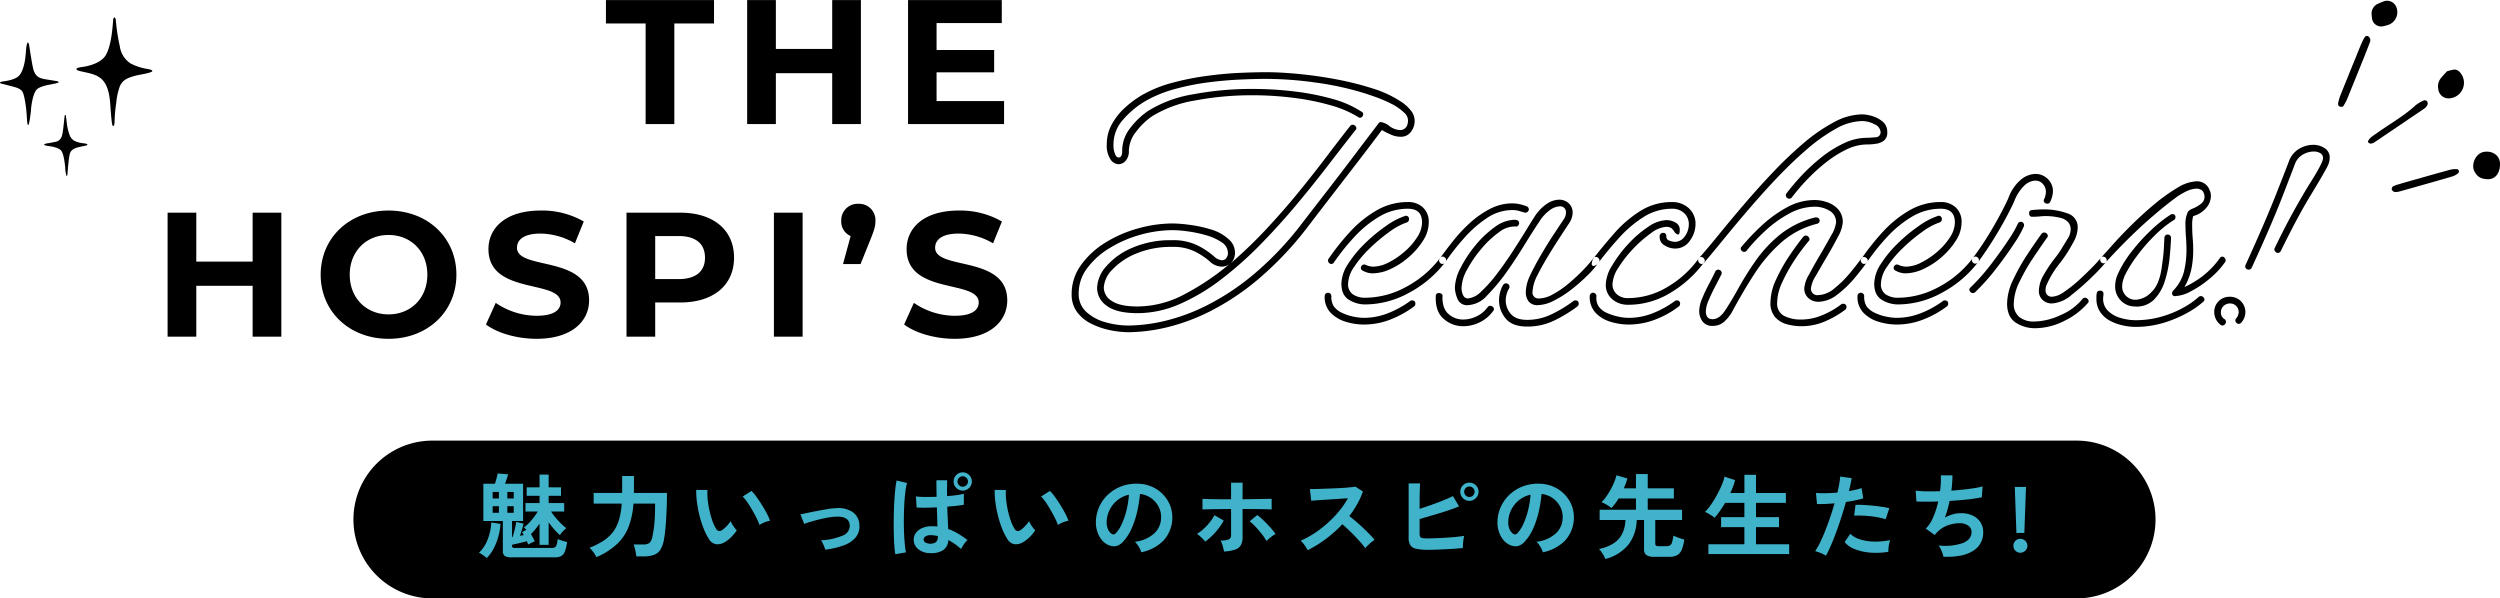
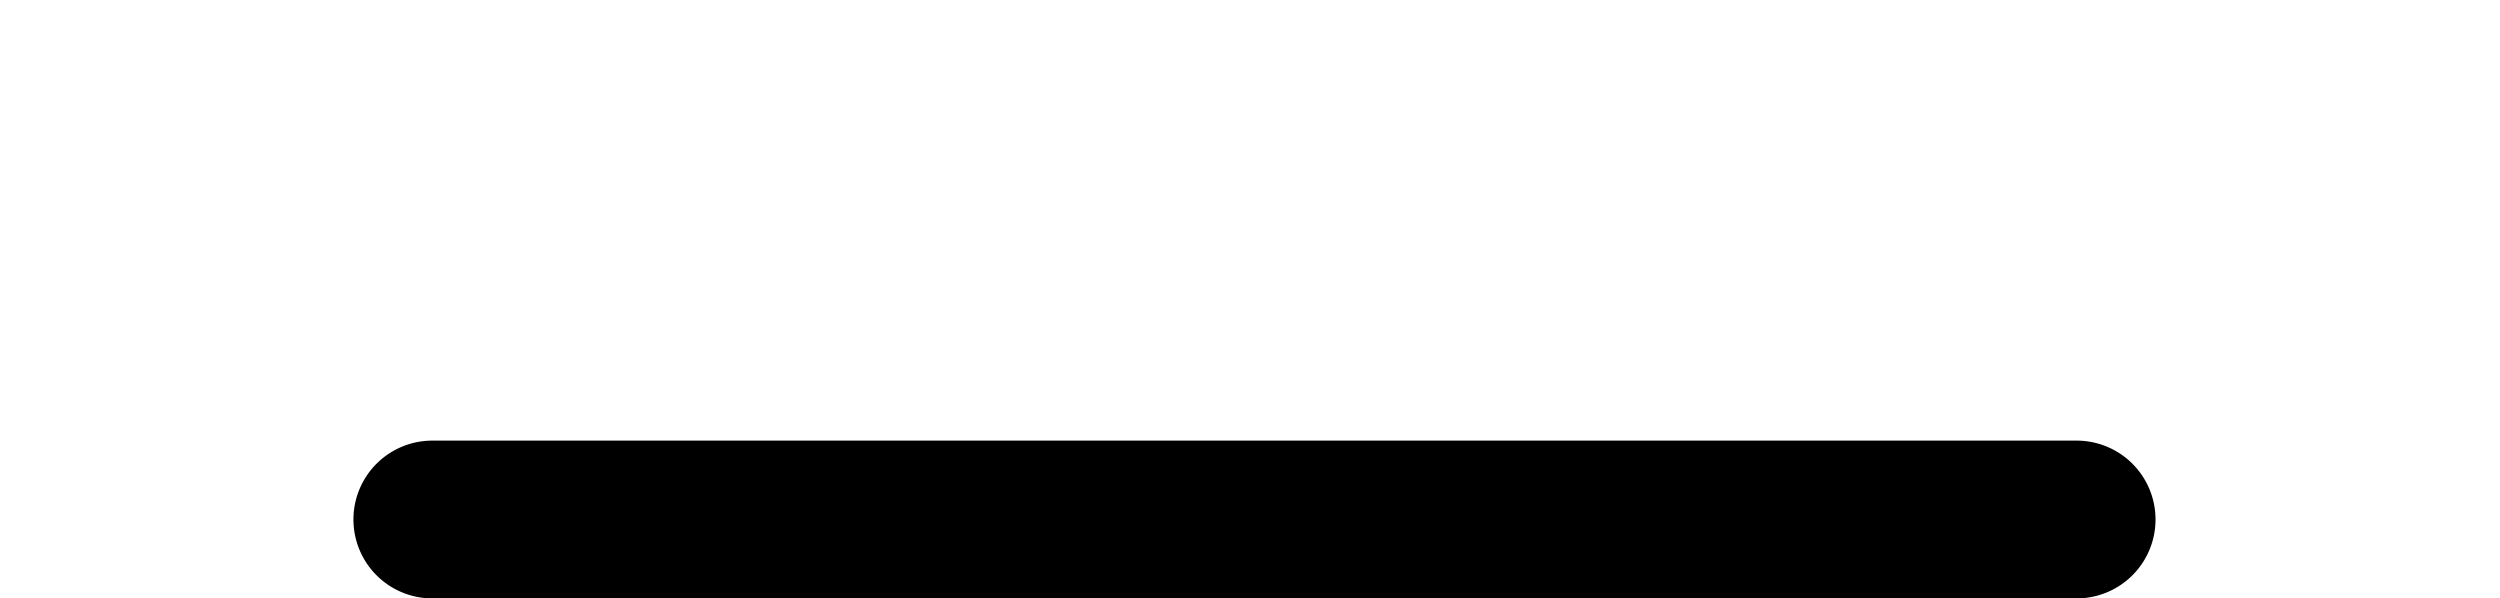
<svg xmlns="http://www.w3.org/2000/svg" id="intrduce-copy.svg" width="679.438" height="162.63" viewBox="0 0 679.438 162.63">
  <defs>
    <style>
      .cls-1, .cls-2 {
        fill-rule: evenodd;
      }

      .cls-2 {
        fill: #40b3cb;
      }
    </style>
  </defs>
-   <path id="THE_HOSPI_S" data-name="THE HOSPI’S" class="cls-1" d="M795.028,2115.53h7.8v-27.35h10.786v-6.36H784.242v6.36h10.786v27.35Zm50.707-33.71v13.29H830.422v-13.29h-7.8v33.71h7.8v-13.82h15.313v13.82h7.8v-33.71h-7.8Zm28.363,27.45v-7.8h15.65v-6.07H874.1v-7.32h17.721v-6.26H866.346v33.71h26.1v-6.26H874.1Zm-185.876,30.34v13.29H672.91v-13.29h-7.8v33.7h7.8v-13.82h15.312v13.82h7.8v-33.7h-7.8Zm36.935,34.28c10.594,0,18.443-7.37,18.443-17.43s-7.849-17.43-18.443-17.43c-10.641,0-18.442,7.41-18.442,17.43S714.516,2173.89,725.157,2173.89Zm0-6.64c-6.019,0-10.545-4.39-10.545-10.79s4.526-10.79,10.545-10.79,10.546,4.38,10.546,10.79S731.176,2167.25,725.157,2167.25Zm40.21,6.64c9.63,0,14.3-4.82,14.3-10.45,0-12.37-19.6-8.09-19.6-14.3,0-2.12,1.781-3.85,6.4-3.85a18.952,18.952,0,0,1,9.342,2.65l2.407-5.93a22.645,22.645,0,0,0-11.7-2.98c-9.582,0-14.205,4.76-14.205,10.49,0,12.52,19.6,8.19,19.6,14.5,0,2.07-1.878,3.61-6.5,3.61a19.829,19.829,0,0,1-11.124-3.51l-2.648,5.87C754.629,2172.3,760.022,2173.89,765.367,2173.89Zm39.052-34.28h-14.59v33.7h7.8v-9.29h6.789c9,0,14.639-4.67,14.639-12.18C819.058,2144.28,813.424,2139.61,804.419,2139.61Zm-0.433,18.05H797.63v-11.7h6.356c4.767,0,7.175,2.17,7.175,5.88C811.161,2155.5,808.753,2157.66,803.986,2157.66Zm25.908,15.65h7.8v-33.7h-7.8v33.7Zm22.969-36.11a4.462,4.462,0,0,0-4.671,4.62,4.273,4.273,0,0,0,2.552,4.14l-2.07,7.61h4.767l2.793-6.93c1.059-2.65,1.252-3.57,1.252-4.82A4.425,4.425,0,0,0,852.863,2137.2Zm26.147,36.69c9.631,0,14.3-4.82,14.3-10.45,0-12.37-19.6-8.09-19.6-14.3,0-2.12,1.781-3.85,6.4-3.85a18.955,18.955,0,0,1,9.342,2.65l2.407-5.93a22.648,22.648,0,0,0-11.7-2.98c-9.582,0-14.205,4.76-14.205,10.49,0,12.52,19.6,8.19,19.6,14.5,0,2.07-1.878,3.61-6.5,3.61a19.829,19.829,0,0,1-11.124-3.51l-2.648,5.87C868.272,2172.3,873.665,2173.89,879.01,2173.89Z" transform="translate(-619.562 -2081.81)" />
-   <path id="Teachers_" data-name="Teachers!" class="cls-1" d="M936.233,2170.88a54.077,54.077,0,0,0,12.006-4.37,67.805,67.805,0,0,0,13.235-8.78,90.523,90.523,0,0,0,13.644-14.46q3.274-4.275,6.5-8.46t6-7.78q2.774-3.585,4.729-6.18t2.775-3.69a21.354,21.354,0,0,0,2.456,1.23,6.51,6.51,0,0,0,2.635.59,3.3,3.3,0,0,0,2.82-1.36,4.815,4.815,0,0,0,1-2.91,4.444,4.444,0,0,0-1-2.82,11.165,11.165,0,0,0-2.45-2.28,29.791,29.791,0,0,0-7.872-3.73,81.9,81.9,0,0,0-10.142-2.54c-3.578-.67-7.035-1.15-10.369-1.46s-6.185-.45-8.55-0.45q-2.822,0-7.05.18t-9,.82a73.152,73.152,0,0,0-9.368,1.86,34.322,34.322,0,0,0-8.232,3.32,27.588,27.588,0,0,0-4.594,3.37,17.307,17.307,0,0,0-3.638,4.55,11.032,11.032,0,0,0-1.41,5.45,6.87,6.87,0,0,0,1,4.14,2.784,2.784,0,0,0,2.183,1.32,2.6,2.6,0,0,0,1.955-.95,3.869,3.869,0,0,0,.864-2.69,8.542,8.542,0,0,1,2-5.23,19.009,19.009,0,0,1,4.275-4.14,32.048,32.048,0,0,1,11.779-4.32,82.86,82.86,0,0,1,15.508-1.41,88.38,88.38,0,0,1,11.1.69,65.535,65.535,0,0,1,10.051,2,29,29,0,0,1,7.6,3.23,0.763,0.763,0,0,0,.955.04,0.946,0.946,0,0,0,.409-0.77,0.705,0.705,0,0,0-.455-0.73,27.659,27.659,0,0,0-7.868-3.46,66.8,66.8,0,0,0-10.415-2.04,94.313,94.313,0,0,0-11.461-.68,85.668,85.668,0,0,0-15.963,1.45,33.4,33.4,0,0,0-12.325,4.55,20.521,20.521,0,0,0-4.684,4.46,9.981,9.981,0,0,0-2.32,6.36c0,1.22-.334,1.82-1,1.82a1.255,1.255,0,0,1-.91-0.86,6.3,6.3,0,0,1-.455-2.78,9.989,9.989,0,0,1,2.638-6.68,23.679,23.679,0,0,1,6.094-5.05,33.7,33.7,0,0,1,7.914-3.23,66.155,66.155,0,0,1,9.05-1.82q4.593-.585,8.732-0.77t7.05-.18a97.457,97.457,0,0,1,13.462,1,80.879,80.879,0,0,1,13.007,2.82c0.605,0.18,1.606.51,3,1a37.632,37.632,0,0,1,4.32,1.82,14.061,14.061,0,0,1,3.682,2.5,2.825,2.825,0,0,1,1,2.95,2.045,2.045,0,0,1-2.09,1.82,5.213,5.213,0,0,1-2.865-1.09,5.045,5.045,0,0,0-2.319-1.09,0.789,0.789,0,0,0-.637.36q-3.548,4.65-6.458,8.51t-6.595,8.64q-3.683,4.77-7.5,9.69a86.455,86.455,0,0,1-13.325,14.14,66.708,66.708,0,0,1-12.916,8.55,52.543,52.543,0,0,1-11.6,4.23,44.512,44.512,0,0,1-9.46,1.18,22.784,22.784,0,0,1-6.412-.91,12.45,12.45,0,0,1-5.185-2.82,6.518,6.518,0,0,1-2.046-5,11.343,11.343,0,0,1,2.319-6.87,21.249,21.249,0,0,1,6.094-5.45,32.651,32.651,0,0,1,8.278-3.6,33.127,33.127,0,0,1,8.959-1.27,32.617,32.617,0,0,1,3.911.32,34.558,34.558,0,0,1,5,1.04,14.772,14.772,0,0,1,4.275,1.92,3.506,3.506,0,0,1,1.728,3,2.143,2.143,0,0,1-.454,1.32,1.437,1.437,0,0,1-1.183.59,3.707,3.707,0,0,1-2.183-1.09,21.286,21.286,0,0,0-4.184-2.82,14.851,14.851,0,0,0-7.186-1.55,26.194,26.194,0,0,0-10.778,2.05,19.148,19.148,0,0,0-7.095,5.04,9.342,9.342,0,0,0-2.5,5.92,5.909,5.909,0,0,0,2.638,4.82q2.637,1.995,8.368,2a28.534,28.534,0,0,0,11.416-2.46,53.47,53.47,0,0,0,11.188-6.64,98.444,98.444,0,0,0,10.642-9.41q5.137-5.235,9.824-10.83t8.732-10.87q4.045-5.265,7.413-9.55a0.66,0.66,0,0,0,.091-0.95,1.032,1.032,0,0,0-.819-0.5,0.864,0.864,0,0,0-.727.36q-2.73,3.465-6.277,8.14-3.548,4.7-7.731,9.83t-8.869,10.14a122.029,122.029,0,0,1-9.687,9.28,3.821,3.821,0,0,0,1.274-2.91,5.09,5.09,0,0,0-.364-1.91,5.03,5.03,0,0,0-1.365-1.82,11.952,11.952,0,0,0-4.775-2.64,33.889,33.889,0,0,0-5.867-1.27,37.471,37.471,0,0,0-4.457-.37,35.416,35.416,0,0,0-9.6,1.37,33.641,33.641,0,0,0-8.914,3.91,22.684,22.684,0,0,0-6.549,6.09,13.27,13.27,0,0,0-2.5,7.82,7.974,7.974,0,0,0,1.5,4.92,10.716,10.716,0,0,0,3.911,3.18,21.216,21.216,0,0,0,5.094,1.73,25.635,25.635,0,0,0,5.048.54A47.25,47.25,0,0,0,936.233,2170.88Zm-14.327-15.83a18.409,18.409,0,0,1,6.55-4.37,24.564,24.564,0,0,1,9.641-1.77,13.32,13.32,0,0,1,6.413,1.36,19.043,19.043,0,0,1,3.684,2.46,5,5,0,0,0,3.456,1.55,3.41,3.41,0,0,0,2.183-.82,68.792,68.792,0,0,1-12.416,8.36,27.287,27.287,0,0,1-12.689,3.28q-4.821,0-7-1.5a4.32,4.32,0,0,1-2.184-3.59A7.576,7.576,0,0,1,921.906,2155.05Zm75.678-.18a20.439,20.439,0,0,0,4.956-3.28,19.906,19.906,0,0,0,3.82-4.46,9.084,9.084,0,0,0,1.5-4.86,5.26,5.26,0,0,0-1.59-4.09,5.77,5.77,0,0,0-4.05-1.46,16.814,16.814,0,0,0-8.774,2.41,30.882,30.882,0,0,0-7.232,5.96,67.944,67.944,0,0,0-5.548,7,0.825,0.825,0,0,0-.046,1,0.921,0.921,0,0,0,.774.46,0.816,0.816,0,0,0,.727-0.46,60.78,60.78,0,0,1,5.412-6.77,30.308,30.308,0,0,1,6.731-5.55,15.061,15.061,0,0,1,7.956-2.23q3.825,0,3.82,3.73a7.526,7.526,0,0,1-1.32,4,17.444,17.444,0,0,1-3.41,3.91,20.672,20.672,0,0,1-4.362,2.96,9.442,9.442,0,0,1-4.184,1.14,5.328,5.328,0,0,1-2-.46,0.828,0.828,0,0,0-.955.05,0.946,0.946,0,0,0-.409.77,0.835,0.835,0,0,0,.546.73,5.315,5.315,0,0,0,2.82.72A11.666,11.666,0,0,0,997.584,2154.87Zm4.776,6.59a30.412,30.412,0,0,0,9.96-8.37,0.823,0.823,0,0,0,.14-1.04,0.977,0.977,0,0,0-.87-0.5,0.778,0.778,0,0,0-.63.36,28.162,28.162,0,0,1-9.42,7.96,23.393,23.393,0,0,1-10.869,2.86,5.857,5.857,0,0,1-3.411-.91,3.269,3.269,0,0,1-1.318-2.91,8.59,8.59,0,0,1,1.682-4.63,30.319,30.319,0,0,1,4.275-5.05,45.675,45.675,0,0,1,5.276-4.41,17.4,17.4,0,0,1,4.685-2.55,0.894,0.894,0,0,0,.64-0.82,0.848,0.848,0,0,0-.91-1,0.2,0.2,0,0,0-.14.04,0.162,0.162,0,0,1-.14.05,19.236,19.236,0,0,0-5,2.64,43.753,43.753,0,0,0-5.685,4.68,31.34,31.34,0,0,0-4.639,5.6,10.229,10.229,0,0,0-1.865,5.45c0,2.07.683,3.52,2.047,4.37a8.342,8.342,0,0,0,4.5,1.27A24.911,24.911,0,0,0,1002.36,2161.46Zm-4.912,7.19a27.118,27.118,0,0,0,6.412-3.55,0.861,0.861,0,0,0,.36-0.73,0.806,0.806,0,0,0-.91-0.91,0.733,0.733,0,0,0-.54.18,26.278,26.278,0,0,1-5.959,3.28,17.811,17.811,0,0,1-6.594,1.27,13.828,13.828,0,0,1-2.775-.32,13.1,13.1,0,0,1-2.956-.95,5.908,5.908,0,0,1-2.41-1.82,4.8,4.8,0,0,1-.682-2.73,0.914,0.914,0,1,0-1.82,0,6.079,6.079,0,0,0,1.683,4.5,9.466,9.466,0,0,0,4.139,2.41,16.744,16.744,0,0,0,4.821.73A19.744,19.744,0,0,0,997.448,2168.65Zm26.282-6.55a53.5,53.5,0,0,0,5.05-6.01q2.46-3.45,4.87-7.36c1.6-2.61,3.08-4.92,4.41-6.92a10.931,10.931,0,0,1,2.87-3,4.72,4.72,0,0,1,2.41-.91,1.565,1.565,0,0,1,1.81,1.73,3.181,3.181,0,0,1-.63,1.82c-0.61.91-1.5,2.26-2.69,4.05s-2.36,3.7-3.54,5.73-2.17,3.89-2.96,5.59a10.92,10.92,0,0,0-1.09,4.37,4.043,4.043,0,0,0,.77,2.54,2.966,2.966,0,0,0,2.5,1.01,9.873,9.873,0,0,0,4.19-1.14,27.023,27.023,0,0,0,4.73-2.96,48.169,48.169,0,0,0,4.41-3.82,25.3,25.3,0,0,0,3.23-3.73,0.74,0.74,0,0,0,.04-0.95,0.962,0.962,0,0,0-.86-0.5,0.809,0.809,0,0,0-.64.36,38.763,38.763,0,0,1-3,3.41,48.1,48.1,0,0,1-3.91,3.59,24.145,24.145,0,0,1-4.14,2.82,7.957,7.957,0,0,1-3.68,1.1,1.607,1.607,0,0,1-1.82-1.82,11.121,11.121,0,0,1,1.27-4.37q1.185-2.37,2.91-5.23c1.15-1.91,2.28-3.7,3.37-5.37s1.88-2.86,2.36-3.59a5.386,5.386,0,0,0,1-2.91,3.407,3.407,0,0,0-1.04-2.55,3.759,3.759,0,0,0-2.69-1,6.215,6.215,0,0,0-3.18,1.05,12.177,12.177,0,0,0-3.46,3.59c-0.54.85-1.35,2.14-2.41,3.87s-2.27,3.64-3.63,5.73-2.78,4.09-4.23,6a35.981,35.981,0,0,1-4.23,4.73,5.8,5.8,0,0,1-3.6,1.87,1.412,1.412,0,0,1-1.27-.82,4.314,4.314,0,0,1-.45-2.09,10.827,10.827,0,0,1,1.5-4.92,32.5,32.5,0,0,1,3.82-5.59,25.471,25.471,0,0,1,4.82-4.55,6.926,6.926,0,0,1,4.5-1.59,0.7,0.7,0,0,0,.73-0.23,1.032,1.032,0,0,0,.27-0.68c0-.61-0.42-0.91-1.27-0.91a9.41,9.41,0,0,0-5.37,2,27.458,27.458,0,0,0-5.28,5,33.588,33.588,0,0,0-4,6.1,12.384,12.384,0,0,0-1.54,5.37,8.466,8.466,0,0,0,.68,2.95,2.754,2.754,0,0,0,2.86,1.78A7.435,7.435,0,0,0,1023.73,2162.1Zm-11.41-9.01a64.454,64.454,0,0,1,4.96-6.36,31.746,31.746,0,0,1,6.23-5.55,12.415,12.415,0,0,1,7.09-2.28,7.253,7.253,0,0,1,1.18.09,5.368,5.368,0,0,1,1,.28,7.958,7.958,0,0,1,1,.27,0.858,0.858,0,0,0,.91-0.14,0.892,0.892,0,0,0,.37-0.68,0.873,0.873,0,0,0-.55-0.82,12.507,12.507,0,0,0-1.91-.59,9.093,9.093,0,0,0-2-.23,13.121,13.121,0,0,0-6.09,1.5,25.987,25.987,0,0,0-5.46,3.82,40.7,40.7,0,0,0-4.59,4.92c-1.37,1.72-2.57,3.32-3.6,4.77a0.828,0.828,0,0,0-.04,1,0.914,0.914,0,0,0,.77.46,0.82,0.82,0,0,0,.73-0.46h0Zm29.65,15.83a38.944,38.944,0,0,0,6.28-3.82,0.861,0.861,0,0,0,.36-0.73,0.806,0.806,0,0,0-.91-0.91,0.733,0.733,0,0,0-.54.18,35.92,35.92,0,0,1-5.96,3.6,15.106,15.106,0,0,1-6.6,1.5q-3.09,0-4.45-1.64a5.54,5.54,0,0,1-1.37-3.64,6.637,6.637,0,0,1,.91-3.27,0.854,0.854,0,0,0-.04-0.96,0.973,0.973,0,0,0-.78-0.41,0.919,0.919,0,0,0-.82.46,8.691,8.691,0,0,0-1.09,4.18,7.628,7.628,0,0,0,1.78,4.87c1.18,1.48,3.13,2.23,5.86,2.23A16.63,16.63,0,0,0,1041.97,2168.92Zm-20.28.5a9.635,9.635,0,0,0,3.64-3.05,0.728,0.728,0,0,0,.09-1,1.064,1.064,0,0,0-.82-0.45,0.861,0.861,0,0,0-.73.36,7.731,7.731,0,0,1-3,2.5,8.409,8.409,0,0,1-3.64.87,5.905,5.905,0,0,1-4-1.5c-1.15-1-1.7-2.6-1.64-4.78a0.606,0.606,0,0,0-.23-0.68,1.16,1.16,0,0,0-.68-0.23,0.768,0.768,0,0,0-.91.82q-0.18,4.185,2.14,6.18a7.9,7.9,0,0,0,5.32,2.01A10.2,10.2,0,0,0,1021.69,2169.42Zm32.38-16.33q2.55-3.36,5.55-6.68a31.86,31.86,0,0,1,6.59-5.6,14.337,14.337,0,0,1,7.78-2.27,4.61,4.61,0,0,1,3.27,1.18,4.027,4.027,0,0,1,1.28,3.09,5.418,5.418,0,0,1-1.09,3.23,3.273,3.273,0,0,1-2.73,1.5,4.617,4.617,0,0,1-1.37-.31,1.1,1.1,0,0,1-.91-0.96v-0.09c0-.73-0.27-1.09-0.82-1.09a0.973,0.973,0,0,0-1,1.18,2.511,2.511,0,0,0,1.41,2.27,5.346,5.346,0,0,0,2.69.82,4.766,4.766,0,0,0,4.14-2.18,7.681,7.681,0,0,0,1.5-4.37,5.638,5.638,0,0,0-1.87-4.45,6.584,6.584,0,0,0-4.5-1.64,15.921,15.921,0,0,0-8.6,2.41,32.014,32.014,0,0,0-6.96,5.91q-3.09,3.51-5.63,6.78a2.925,2.925,0,0,0-.64,1.64,0.521,0.521,0,0,0,.54.63,1.925,1.925,0,0,0,1.37-1h0Zm19.65,8.19a31.09,31.09,0,0,0,8.91-8.1,0.72,0.72,0,0,0,.09-1,1,1,0,0,0-.82-0.54,0.778,0.778,0,0,0-.63.36,27.611,27.611,0,0,1-8.51,7.78,20.855,20.855,0,0,1-10.78,3.05,4.356,4.356,0,0,1-3-1.05,3.52,3.52,0,0,1-1.18-2.78,8.92,8.92,0,0,1,1.59-4.41,31.72,31.72,0,0,1,4-5.14,32.871,32.871,0,0,1,4.87-4.27,7.8,7.8,0,0,1,4.18-1.73,2.75,2.75,0,0,1,1.37.36,4.686,4.686,0,0,1,.77.91,1.54,1.54,0,0,0,1.05.82c0.3,0,.45-0.39.45-1.18a2.182,2.182,0,0,0-1.18-2.09,5.074,5.074,0,0,0-2.46-.64,9.378,9.378,0,0,0-5,1.87,29.379,29.379,0,0,0-5.41,4.68,33.548,33.548,0,0,0-4.32,5.78,10.414,10.414,0,0,0-1.73,5.04,5.036,5.036,0,0,0,1.82,4.19,6.482,6.482,0,0,0,4.18,1.45A22,22,0,0,0,1073.72,2161.28Zm-4.28,7.37a25.085,25.085,0,0,0,6.37-3.55,0.861,0.861,0,0,0,.36-0.73,0.806,0.806,0,0,0-.91-0.91,0.733,0.733,0,0,0-.54.18,26.485,26.485,0,0,1-5.92,3.28,17.662,17.662,0,0,1-6.64,1.27,13.171,13.171,0,0,1-2.72-.32,15.046,15.046,0,0,1-3.01-.95,5.5,5.5,0,0,1-2.36-1.78,4.3,4.3,0,0,1-.64-2.77,0.914,0.914,0,1,0-1.82,0,6.179,6.179,0,0,0,1.64,4.5,9.158,9.158,0,0,0,4.09,2.41,16.794,16.794,0,0,0,4.82.73A20.079,20.079,0,0,0,1069.44,2168.65Zm13.28-15.47c1.39-1.63,3.11-3.69,5.14-6.18s4.27-5.17,6.73-8.05,5.03-5.75,7.73-8.6,5.41-5.45,8.14-7.82a47.014,47.014,0,0,1,7.96-5.68,15.03,15.03,0,0,1,7.23-2.14,7.3,7.3,0,0,1,3.32.86,2.53,2.53,0,0,1,1.69,2.14,1.351,1.351,0,0,1-1.46,1.41c-0.97.09-1.73,0.14-2.27,0.14a14.625,14.625,0,0,0-6.28,1.5,31.271,31.271,0,0,0-6.14,3.86,50.307,50.307,0,0,0-5.37,4.96,62.33,62.33,0,0,0-4.04,4.77,0.83,0.83,0,0,0-.05,1.01,0.925,0.925,0,0,0,.77.45,0.861,0.861,0,0,0,.73-0.36,55.183,55.183,0,0,1,4-4.69,49.3,49.3,0,0,1,5.1-4.68,30.263,30.263,0,0,1,5.64-3.6,13.042,13.042,0,0,1,5.64-1.41,16.169,16.169,0,0,0,2.45-.18,4.66,4.66,0,0,0,2.18-.86,2.716,2.716,0,0,0,.91-2.32,3.52,3.52,0,0,0-1.27-2.87,8.091,8.091,0,0,0-2.86-1.5,10.271,10.271,0,0,0-2.69-.45,16.422,16.422,0,0,0-7.68,2.14,46.227,46.227,0,0,0-8.24,5.68,105.784,105.784,0,0,0-8.27,7.87q-4.1,4.32-7.87,8.73t-6.91,8.28c-2.1,2.58-3.9,4.71-5.42,6.41a0.824,0.824,0,0,0-.04,1,0.9,0.9,0,0,0,.77.55,0.857,0.857,0,0,0,.73-0.37h0Zm36.11,8.74a28.56,28.56,0,0,0,4.69-4.46c1.42-1.7,2.56-3.15,3.41-4.37a0.693,0.693,0,0,0,.04-1,1.167,1.167,0,0,0-.86-0.45,0.782,0.782,0,0,0-.64.36q-1.1,1.545-3.09,3.96a29.433,29.433,0,0,1-4.28,4.23,7.1,7.1,0,0,1-4.36,1.82,1.728,1.728,0,0,1-2-1.91,8.128,8.128,0,0,1,1.31-3.32q1.32-2.325,3.01-5.19t3-5.41a9.544,9.544,0,0,0,1.32-3.91,5.1,5.1,0,0,0-1.23-3.55,6.869,6.869,0,0,0-3-1.95,10.667,10.667,0,0,0-3.41-.6,15.727,15.727,0,0,0-7.64,2.05,33.536,33.536,0,0,0-6.87,5,62.126,62.126,0,0,0-5.32,5.6,0.689,0.689,0,0,0-.14.95,0.9,0.9,0,0,0,.77.5,0.861,0.861,0,0,0,.73-0.36,50.484,50.484,0,0,1,5.14-5.46,31.34,31.34,0,0,1,6.41-4.59,14.517,14.517,0,0,1,6.92-1.87,7.615,7.615,0,0,1,4.04,1.09,3.513,3.513,0,0,1,1.78,3.19,8.731,8.731,0,0,1-1.32,3.5q-1.32,2.415-3,5.28-1.7,2.865-3,5.32a8.932,8.932,0,0,0-1.32,3.73,3.447,3.447,0,0,0,1.13,2.73,3.985,3.985,0,0,0,2.69,1A8.5,8.5,0,0,0,1118.83,2161.92Zm-30.38,7.04a10.8,10.8,0,0,0,2-2.68q2.73-5.085,5.87-9.96a41.522,41.522,0,0,1,7.27-8.55,23.248,23.248,0,0,1,9.78-5.14,0.871,0.871,0,0,0-.18-1.73h-0.27a24.634,24.634,0,0,0-9.55,4.64,34.974,34.974,0,0,0-6.64,7.1,82.726,82.726,0,0,0-4.73,7.55q-2.01,3.63-3.6,6c-1.06,1.58-2.19,2.37-3.41,2.37s-1.82-.73-1.82-2.19a8.5,8.5,0,0,1,.82-3.09c0.55-1.27,1.15-2.55,1.82-3.82s1.18-2.27,1.55-3a0.854,0.854,0,0,0-.05-0.96,0.955,0.955,0,0,0-.77-0.41,0.888,0.888,0,0,0-.82.55c-0.42.91-.98,2.02-1.68,3.32a41.888,41.888,0,0,0-1.87,3.96,9.431,9.431,0,0,0-.81,3.45,4.744,4.744,0,0,0,.86,2.73,3.107,3.107,0,0,0,2.77,1.27A4.569,4.569,0,0,0,1088.45,2168.96Zm27.02,0.23a26.324,26.324,0,0,0,5.54-3.18,0.845,0.845,0,0,0,.37-0.73,0.81,0.81,0,0,0-.91-0.91,0.743,0.743,0,0,0-.55.18,22.4,22.4,0,0,1-5.09,2.91,14.675,14.675,0,0,1-5.73,1.19,9.959,9.959,0,0,1-4.69-1,3.764,3.764,0,0,1-1.86-3.64,13.592,13.592,0,0,1,1.41-5.55,44.681,44.681,0,0,1,3.41-6.1,51.552,51.552,0,0,1,3.73-5,0.72,0.72,0,0,0,.09-1,1.015,1.015,0,0,0-.82-0.54,0.886,0.886,0,0,0-.73.36q-1.635,2-3.73,5.09a46.163,46.163,0,0,0-3.63,6.46,15.026,15.026,0,0,0-1.55,6.28,5.708,5.708,0,0,0,1.32,4.05,6.685,6.685,0,0,0,3.27,1.91,15.416,15.416,0,0,0,3.78.5A16.179,16.179,0,0,0,1115.47,2169.19Zm26.92-14.32a20.615,20.615,0,0,0,4.96-3.28,20.168,20.168,0,0,0,3.82-4.46,9.084,9.084,0,0,0,1.5-4.86,5.26,5.26,0,0,0-1.59-4.09,5.8,5.8,0,0,0-4.05-1.46,16.817,16.817,0,0,0-8.78,2.41,30.811,30.811,0,0,0-7.23,5.96,68.94,68.94,0,0,0-5.55,7,0.83,0.83,0,0,0-.05,1,0.929,0.929,0,0,0,.78.46,0.831,0.831,0,0,0,.73-0.46,60.3,60.3,0,0,1,5.41-6.77,30.19,30.19,0,0,1,6.73-5.55,15.055,15.055,0,0,1,7.96-2.23c2.54,0,3.82,1.24,3.82,3.73a7.526,7.526,0,0,1-1.32,4,17.7,17.7,0,0,1-3.41,3.91,20.8,20.8,0,0,1-4.37,2.96,9.413,9.413,0,0,1-4.18,1.14,5.273,5.273,0,0,1-2-.46,0.835,0.835,0,0,0-.96.05,0.955,0.955,0,0,0-.41.77,0.83,0.83,0,0,0,.55.73,5.327,5.327,0,0,0,2.82.72A11.688,11.688,0,0,0,1142.39,2154.87Zm4.77,6.59a30.21,30.21,0,0,0,9.96-8.37,0.811,0.811,0,0,0,.14-1.04,0.962,0.962,0,0,0-.86-0.5,0.782,0.782,0,0,0-.64.36,28.226,28.226,0,0,1-9.41,7.96,23.425,23.425,0,0,1-10.87,2.86,5.879,5.879,0,0,1-3.42-.91,3.262,3.262,0,0,1-1.31-2.91,8.6,8.6,0,0,1,1.68-4.63,30.566,30.566,0,0,1,4.27-5.05,45.705,45.705,0,0,1,5.28-4.41,17.565,17.565,0,0,1,4.68-2.55,0.881,0.881,0,0,0,.64-0.82,0.844,0.844,0,0,0-.91-1,0.2,0.2,0,0,0-.14.04,0.143,0.143,0,0,1-.13.05,19.15,19.15,0,0,0-5.01,2.64,43.851,43.851,0,0,0-5.68,4.68,31.262,31.262,0,0,0-4.64,5.6,10.253,10.253,0,0,0-1.86,5.45c0,2.07.68,3.52,2.04,4.37a8.376,8.376,0,0,0,4.51,1.27A24.871,24.871,0,0,0,1147.16,2161.46Zm-4.91,7.19a26.987,26.987,0,0,0,6.41-3.55,0.845,0.845,0,0,0,.37-0.73,0.81,0.81,0,0,0-.91-0.91,0.759,0.759,0,0,0-.55.18,26.259,26.259,0,0,1-5.95,3.28,17.877,17.877,0,0,1-6.6,1.27,13.768,13.768,0,0,1-2.77-.32,12.986,12.986,0,0,1-2.96-.95,5.888,5.888,0,0,1-2.41-1.82,4.836,4.836,0,0,1-.68-2.73,0.914,0.914,0,1,0-1.82,0,6.081,6.081,0,0,0,1.68,4.5,9.441,9.441,0,0,0,4.14,2.41,16.742,16.742,0,0,0,4.82.73A19.7,19.7,0,0,0,1142.25,2168.65Zm14.87-15.56c1.4-1.88,2.79-3.94,4.19-6.18s2.6-4.34,3.63-6.28,1.73-3.36,2.1-4.27a11.544,11.544,0,0,1,2.77-4.19,4.527,4.527,0,0,1,2.87-1.27,2.678,2.678,0,0,1,2.09.91,3.158,3.158,0,0,1,.82,2.18,4.968,4.968,0,0,1-.46,1.91,0.753,0.753,0,0,0,.05.91,0.99,0.99,0,0,0,.77.36,0.878,0.878,0,0,0,.82-0.54,7.14,7.14,0,0,0,.73-2.73,4.621,4.621,0,0,0-1.41-3.46,4.725,4.725,0,0,0-3.41-1.36,6.427,6.427,0,0,0-3.82,1.5,11.631,11.631,0,0,0-3.46,5.05c-0.36.85-1.05,2.23-2.05,4.14s-2.18,3.97-3.54,6.18-2.75,4.23-4.14,6.05a0.83,0.83,0,0,0-.05,1,0.914,0.914,0,0,0,.77.46,0.845,0.845,0,0,0,.73-0.37h0Zm25.38,8.92a66.729,66.729,0,0,0,5.64-4.96,49.145,49.145,0,0,0,3.73-3.96,0.777,0.777,0,0,0,.09-1.04,1.008,1.008,0,0,0-.82-0.5,0.809,0.809,0,0,0-.64.36,32.438,32.438,0,0,1-2.27,2.5c-1.09,1.12-2.32,2.31-3.68,3.55a35.657,35.657,0,0,1-4.01,3.18,6.316,6.316,0,0,1-3.32,1.32,1.949,1.949,0,0,1-1-.27,1.783,1.783,0,0,1-.72-1.64,3.272,3.272,0,0,1,.04-0.54,3.41,3.41,0,0,1,.14-0.55,25.4,25.4,0,0,1,3.5-5.87,37.431,37.431,0,0,0,3.77-5.77,8.58,8.58,0,0,0,1.28-4.1,3.912,3.912,0,0,0-2.87-3.95,18.5,18.5,0,0,0-6.41-1.05c-0.49,0-1,.02-1.55.05s-1.06.07-1.54,0.13a0.768,0.768,0,0,0-.82.91,0.8,0.8,0,0,0,.91.91h0.09a16.781,16.781,0,0,0,1.82-.09,16.308,16.308,0,0,1,6.09.5,3.783,3.783,0,0,1,1.91,1.37,2.871,2.871,0,0,1,.46,1.5,4.688,4.688,0,0,1-.73,2.54c-0.49.79-.97,1.58-1.45,2.37a26.528,26.528,0,0,1-2.23,3.23,35.553,35.553,0,0,0-2.91,4.36,8.845,8.845,0,0,0-1.32,4.32,3.235,3.235,0,0,0,1.54,2.91,3.5,3.5,0,0,0,2,.55,8.954,8.954,0,0,0,5.28-2.27h0Zm-26.11-.82a59.556,59.556,0,0,0,5.92-6.69c1.88-2.45,3.48-4.71,4.82-6.77a25.856,25.856,0,0,0,2.45-4.37,0.952,0.952,0,0,0-.09-0.91,0.855,0.855,0,0,0-.72-0.36,0.868,0.868,0,0,0-.82.54,28.859,28.859,0,0,1-2.41,4.19q-1.965,3-4.69,6.59a57.043,57.043,0,0,1-5.73,6.5,0.734,0.734,0,0,0-.23,1.01,0.978,0.978,0,0,0,.87.54,0.863,0.863,0,0,0,.63-0.27h0Zm24.11,7.87a19.6,19.6,0,0,0,6.46-4.87,0.674,0.674,0,0,0,.09-0.96,1.033,1.033,0,0,0-.82-0.5,0.882,0.882,0,0,0-.73.37,15.381,15.381,0,0,1-5.96,4.36,17.456,17.456,0,0,1-7.14,1.73,6.186,6.186,0,0,1-4.04-1.23,4.459,4.459,0,0,1-1.5-3.68,14.071,14.071,0,0,1,1.59-5.96,51.254,51.254,0,0,1,3.73-6.5q2.13-3.18,3.68-5.37a0.728,0.728,0,0,0,.09-1,1.035,1.035,0,0,0-.82-0.45,0.886,0.886,0,0,0-.73.36c-1.15,1.58-2.45,3.47-3.91,5.69a54.008,54.008,0,0,0-3.82,6.82,15.285,15.285,0,0,0-1.63,6.41c0,2.43.77,4.15,2.32,5.19a9.513,9.513,0,0,0,5.41,1.54A17.64,17.64,0,0,0,1180.5,2169.06Zm34.43-8.05a27.85,27.85,0,0,0,5.04-3.37,22.838,22.838,0,0,0,4.28-4.55,0.808,0.808,0,0,0,.04-1,0.908,0.908,0,0,0-.77-0.54,0.778,0.778,0,0,0-.63.36,22.916,22.916,0,0,1-4.51,4.78,24.668,24.668,0,0,1-5.14,3.13,16.514,16.514,0,0,0,2-5.5,26.479,26.479,0,0,0,.37-5.32c0-.61-0.05-1.49-0.14-2.64s-0.13-2.24-.13-3.27a8.84,8.84,0,0,1,.27-2.55,7.085,7.085,0,0,0,3.59-2.27,5.088,5.088,0,0,0,1.23-3.19,3.979,3.979,0,0,0-.09-0.86,3.347,3.347,0,0,0-.27-0.77,3.627,3.627,0,0,0-3.46-2.37,10.7,10.7,0,0,0-5.23,1.73,46.953,46.953,0,0,0-6.14,4.36q-3.18,2.64-6.14,5.55t-5.19,5.42q-2.22,2.49-3.32,3.68a0.833,0.833,0,0,0-.13,1.05,0.918,0.918,0,0,0,.77.5,0.9,0.9,0,0,0,.64-0.28,153.225,153.225,0,0,1,10.96-10.96q4.5-3.96,7.68-6.32a17.813,17.813,0,0,1,3.55-2.14,6.752,6.752,0,0,1,2.37-.59,2.338,2.338,0,0,1,1.41.37,1.4,1.4,0,0,1,.59.72,2.469,2.469,0,0,1,.27,1.09,2.364,2.364,0,0,1-1,1.96,8.947,8.947,0,0,1-2.09,1.23,3.607,3.607,0,0,0-1.37.82,7.411,7.411,0,0,0-.72,3.73c0,0.97.04,2.03,0.13,3.18s0.14,2.36.14,3.64a25.215,25.215,0,0,1-.64,5.64,11.333,11.333,0,0,1-2.91,5.27,1.158,1.158,0,0,0-.36.82,0.733,0.733,0,0,0,.91.73A9.665,9.665,0,0,0,1214.93,2161.01Zm-10.05,2.32a12.26,12.26,0,0,0,3-5.05,31.023,31.023,0,0,0,1.32-6.32c0.21-2.16.34-3.99,0.4-5.51a0.905,0.905,0,1,0-1.81,0c-0.07,1.4-.13,2.58-0.19,3.55s-0.24,2.49-.54,4.55q-0.645,4.635-2.82,6.68a6.373,6.373,0,0,1-4.28,2.05,3.608,3.608,0,0,1-2.54-1,3.526,3.526,0,0,1-1.1-2.73,5.232,5.232,0,0,1,.19-1.36,9.6,9.6,0,0,1,.54-1.55,33.375,33.375,0,0,1,3.19-5.14,46.842,46.842,0,0,1,4.77-5.55,29.869,29.869,0,0,1,5.32-4.32,0.809,0.809,0,0,0,.46-0.73,0.773,0.773,0,0,0-.82-0.91,1.476,1.476,0,0,0-.55.19,37.137,37.137,0,0,0-5.68,4.59,49.9,49.9,0,0,0-5.1,5.73,29.006,29.006,0,0,0-3.32,5.41,8.2,8.2,0,0,0-.91,3.64,5.386,5.386,0,0,0,1.51,3.91,5.243,5.243,0,0,0,3.68,1.64A6.7,6.7,0,0,0,1204.88,2163.33Zm2.81,6.18a32.28,32.28,0,0,0,6.42-2.73,23.06,23.06,0,0,0,4.23-2.95,0.712,0.712,0,0,0,.22-1,0.956,0.956,0,0,0-.86-0.55,0.9,0.9,0,0,0-.64.27,22.039,22.039,0,0,1-3.86,2.73,27.937,27.937,0,0,1-5.91,2.5,25.48,25.48,0,0,1-7.51,1.05,14.157,14.157,0,0,1-3.68-.55,8.155,8.155,0,0,1-3.5-1.86,4.58,4.58,0,0,1-1.46-3.59,2.774,2.774,0,0,1,.05-0.51,4.786,4.786,0,0,0,.04-0.68,0.768,0.768,0,0,0-.91-0.82,0.8,0.8,0,0,0-.91.73,2.829,2.829,0,0,0-.09.68v0.69a6.312,6.312,0,0,0,1.18,3.91,7.818,7.818,0,0,0,2.91,2.36,13.885,13.885,0,0,0,3.46,1.14,16.45,16.45,0,0,0,2.82.32A26.617,26.617,0,0,0,1207.69,2169.51Zm23.84-14.96q5.355-11.64,8.27-19.15t3.55-9.23a4.817,4.817,0,0,1,2.18-2.41,5.94,5.94,0,0,1,2.82-.77,3.387,3.387,0,0,1,1.82.45,1.492,1.492,0,0,1,.73,1.36q0,1.275-3.78,7.19a189.263,189.263,0,0,0-9.32,17.19,0.806,0.806,0,0,0,.09.96,1.024,1.024,0,0,0,.73.41,0.888,0.888,0,0,0,.82-0.55q4.545-9.285,8-14.96t4.64-7.96a5.281,5.281,0,0,0,.64-2.37,2.961,2.961,0,0,0-1.37-2.63,5.573,5.573,0,0,0-3.18-.91,7.543,7.543,0,0,0-3.68,1.04,6.392,6.392,0,0,0-2.78,3.23q-0.63,1.725-3.59,9.23t-8.23,19.06a0.9,0.9,0,0,0,.04,1,1.01,1.01,0,0,0,.78.36,0.888,0.888,0,0,0,.82-0.54h0Zm-7.46,15.55a1.035,1.035,0,0,0,.45-0.82,0.855,0.855,0,0,0-.36-0.72,1.989,1.989,0,0,1-1-1.91,2.245,2.245,0,0,1,.72-1.69,2.467,2.467,0,0,1,1.73-.68,2.323,2.323,0,0,1,2.37,2.37,2.677,2.677,0,0,1-.64,1.63,0.838,0.838,0,0,0-.14,1.05,0.933,0.933,0,0,0,.78.5,0.863,0.863,0,0,0,.63-0.27,4.226,4.226,0,0,0-.04-5.92,4.268,4.268,0,0,0-3.05-1.18,4.116,4.116,0,0,0-2.95,1.18,4,4,0,0,0-1.23,3.01,4.363,4.363,0,0,0,1.73,3.45A0.784,0.784,0,0,0,1224.07,2170.1Z" transform="translate(-619.562 -2081.81)" />
-   <path id="シェイプ_34" data-name="シェイプ 34" class="cls-1" d="M1266.76,2082.43c-0.42.16-.84,0.37-1.21,0.53a3.05,3.05,0,0,0-1.46,2.31,11.608,11.608,0,0,0,.16,1.74,2.511,2.511,0,0,0,2.81,1.97,10.638,10.638,0,0,0,1.96-.56,3.673,3.673,0,0,0,1.79-4.72,2.7,2.7,0,0,0-3.09-1.62A7.281,7.281,0,0,0,1266.76,2082.43Zm-3.61,9.22a0.667,0.667,0,0,0-.9.27,8.525,8.525,0,0,0-.83,1.55c-0.57,1.3-1.08,2.6-1.61,3.92q-2.145,5.235-4.24,10.48a12.166,12.166,0,0,0-.57,2.02,1.5,1.5,0,0,0,.12.66,1.068,1.068,0,0,0,1.26.16,15.81,15.81,0,0,0,1.02-1.85c1.63-4.01,3.28-8.07,4.9-12.1,0.42-1.11.88-2.19,1.27-3.3a1.682,1.682,0,0,0,.17-1.02A1.462,1.462,0,0,0,1263.15,2091.65Zm21.43,9.55c-0.58.64-1.14,1.22-1.65,1.85a3.593,3.593,0,0,0-.7,2.99,2.8,2.8,0,0,0,3.2,2.48,4.239,4.239,0,0,0,2.38-7.36,1.86,1.86,0,0,0-1.27-.44A11.907,11.907,0,0,0,1284.58,2101.2Zm-7.45,8.49a9.648,9.648,0,0,0-1.07.73c-3.11,2.89-6.79,4.92-10.2,7.34-0.66.48-1.35,0.91-1.98,1.43a3.049,3.049,0,0,0-.64.8,0.4,0.4,0,0,0,.07.63,0.985,0.985,0,0,0,.59.22,2.263,2.263,0,0,0,.96-0.34q6.66-4.5,13.32-9.01a2.65,2.65,0,0,0,1.13-1.29,0.925,0.925,0,0,0-.23-0.96,0.98,0.98,0,0,0-.62-0.19A7.794,7.794,0,0,0,1277.13,2109.69Zm-6.09,22.33a10.191,10.191,0,0,0-1.19.47,1.891,1.891,0,0,0-.3.74,1.167,1.167,0,0,0,.66.71,2.909,2.909,0,0,0,1.34-.06c1.67-.45,3.34-0.93,5-1.4,3.22-.91,6.44-1.81,9.66-2.77a5.169,5.169,0,0,0,1.47-.85,0.751,0.751,0,0,0,.14-0.64,0.67,0.67,0,0,0-.44-0.43,6.215,6.215,0,0,0-1.68.09c-3.01.81-6.02,1.66-9,2.52Q1273.85,2131.18,1271.04,2132.02Zm23.5-8.91c-2.37.47-3.62,3.89-2.26,5.66a3.222,3.222,0,0,0,2.5,1.65c2.83,0.57,4.16-1.46,4.23-3.8C1299.1,2123.88,1296.73,2122.68,1294.54,2123.11Z" transform="translate(-619.562 -2081.81)" />
-   <path id="シェイプ_31" data-name="シェイプ 31" class="cls-1" d="M637.355,2113.05s-0.191-.03-0.232.3-0.363,3.56-.494,4.24-0.206,2.4-1.969,2.76-2.254.42-2.254,0.42a1.4,1.4,0,0,0-.868.34c-0.034.23,1.393,0.42,1.393,0.42s2.537,0.26,3.284,1.25,1.029,4.06,1.07,4.59a7.681,7.681,0,0,0,.383,2.32s0.192,0.13.263-.94,0.3-3.66.494-4.61,0.364-1.85,2.675-2.38l1.938-.42a0.39,0.39,0,0,0,.253-0.16c0.151-.26-0.575-0.38-1.121-0.44a6.739,6.739,0,0,1-2.543-.74,3.274,3.274,0,0,1-1.05-1.23,14.545,14.545,0,0,1-.8-3.01c-0.08-.68-0.282-2.31-0.282-2.31A0.56,0.56,0,0,0,637.355,2113.05Zm-17.8-8.76s-0.068-.21.735-0.33,3.312-.43,4.409-1.54,1.706-3.66,1.887-6.3,0.453-2.73.6-2.75a1.533,1.533,0,0,1,.316.92c0.113,0.45.837,5.78,1.289,6.87s0.972,1.86,3.142,2.2,2.894,0.47,2.894.47a0.9,0.9,0,0,1,.679.3c0.045,0.25-1.289.43-1.7,0.54s-3.263.45-4.258,1.47-1.47,4.16-1.537,5.25-0.513,4.56-.807,4.4c0,0-.226.14-0.339-1.95a35.188,35.188,0,0,0-.723-5.7c-0.317-1.23-.43-2.09-2.713-2.7s-3.414-.88-3.414-0.88A0.675,0.675,0,0,1,619.554,2104.29Zm31.011-17.72a1.044,1.044,0,0,0-.252.78c-0.113,1.04-.384,6.77-2.012,9.46s-6.285,3.17-6.376,3.2-1.537.15-1.582,0.54,0.881,0.57,1.379.68c2.684,0.61,5.248.91,6.617,3.65,1.121,2.25,1.146,4.88,1.341,7.33,0.317,3.97.452,3.79,0.656,3.81,0,0,.316.27,0.362-1.25a43.277,43.277,0,0,1,.467-5.11,17.6,17.6,0,0,1,.977-4.42c0.863-2,2.645-2.42,4.562-2.94,0.559-.15,4.235-0.69,4.258-1.18,0.02-.43-1.553-0.59-2-0.69a15.1,15.1,0,0,1-3.874-1.35,6.658,6.658,0,0,1-2.962-4.67,53.637,53.637,0,0,1-1.031-6.47c-0.046-.45-0.051-1.42-0.481-1.38A0.068,0.068,0,0,0,650.565,2086.57Z" transform="translate(-619.562 -2081.81)" />
  <path id="長方形_27" data-name="長方形 27" class="cls-1" d="M737.058,2201.56H1183.94a21.44,21.44,0,0,1,0,42.88H737.058A21.44,21.44,0,0,1,737.058,2201.56Z" transform="translate(-619.562 -2081.81)" />
-   <path id="魅力いっぱいのホスピの先生たち_" data-name="魅力いっぱいのホスピの先生たち!" class="cls-2" d="M770.4,2233.28a3.545,3.545,0,0,0,1.688-.35,2.378,2.378,0,0,0,1-1.25,11.2,11.2,0,0,0,.587-2.55q-0.325-.105-0.837-0.24t-0.988-.3a5.169,5.169,0,0,1-.75-0.31,4.723,4.723,0,0,1-.412,1.96,1.319,1.319,0,0,1-1.188.49h-9.975a1.141,1.141,0,0,1-.637-0.13,0.527,0.527,0,0,1-.163-0.45v-0.3c0.333-.07.742-0.15,1.225-0.26s0.975-.23,1.475-0.35,0.942-.24,1.325-0.34q0.225,0.525.375,0.9c0.15-.1.421-0.24,0.813-0.44a7.827,7.827,0,0,1,.962-0.41q-0.15-.345-0.437-0.9c-0.192-.37-0.4-0.73-0.613-1.1a14.156,14.156,0,0,0,1.2-1.31c0.4-.49.783-1,1.15-1.51v5.77h2.475v-6.12c0.483,0.66.983,1.29,1.5,1.88a15.4,15.4,0,0,0,1.55,1.57,7.01,7.01,0,0,1,.838-1.04,7.525,7.525,0,0,1,.912-0.84,13.372,13.372,0,0,1-1.437-1.25c-0.509-.5-1-1.04-1.475-1.61a20.308,20.308,0,0,1-1.238-1.66H772.9v-2.3h-4.225v-1.98h3.35v-2.3h-3.35v-3.45H766.2v3.45h-3.5v2.3h3.5v1.98h-3.825v2.3h3.35a20.575,20.575,0,0,1-1.775,2.41,12.608,12.608,0,0,1-2.025,1.96,7.323,7.323,0,0,1,.725.58l-1.225.65a2.161,2.161,0,0,1,.238.36c0.075,0.14.154,0.29,0.237,0.44-0.133.03-.292,0.06-0.475,0.1s-0.367.06-.55,0.1c0.183-.54.367-1.11,0.55-1.72s0.325-1.13.425-1.58l-1.975-.48c-0.05.32-.129,0.73-0.237,1.24s-0.23,1.02-.363,1.54a14.017,14.017,0,0,1-.425,1.37l-0.125.03v-4.43h3v-10.12h-4.9c0.15-.42.313-0.89,0.488-1.4s0.295-.9.362-1.15l-2.85-.25c-0.067.31-.167,0.74-0.3,1.27s-0.283,1.04-.45,1.53h-3.15v10.12h5.3v8.18a1.53,1.53,0,0,0,.525,1.31,3.115,3.115,0,0,0,1.8.39H770.4Zm-16.712-2.33a16.3,16.3,0,0,0,1.287-3.21,16.105,16.105,0,0,0,.6-3.56l-2.5-.38a14.007,14.007,0,0,1-.987,4.65,9.847,9.847,0,0,1-2.363,3.6,3.409,3.409,0,0,1,.7.35c0.267,0.17.533,0.35,0.8,0.55a5.9,5.9,0,0,1,.625.53A10.7,10.7,0,0,0,753.688,2230.95Zm3.762-11.57h1.725v1.8H757.45v-1.8Zm0-3.88h1.725v1.78H757.45v-1.78Zm-4,3.88h1.7v1.8h-1.7v-1.8Zm0-3.88h1.7v1.78h-1.7v-1.78Zm33.81,14.16a12.737,12.737,0,0,0,3.15-4.71,22.254,22.254,0,0,0,1.313-6.27H797.6c0,1.35-.021,2.5-0.063,3.46s-0.1,1.77-.175,2.42-0.154,1.22-.237,1.69-0.167.9-.25,1.3a3.013,3.013,0,0,1-.788,1.79,2.57,2.57,0,0,1-1.637.44h-2.7a5.663,5.663,0,0,1,.325.96q0.15,0.585.262,1.2c0.075,0.41.129,0.77,0.163,1.09h2a7.953,7.953,0,0,0,2.862-.44,3.49,3.49,0,0,0,1.75-1.51,8.963,8.963,0,0,0,.963-3.03c0.133-.72.254-1.69,0.362-2.92s0.2-2.65.275-4.25,0.113-3.3.113-5.1h-9a1.558,1.558,0,0,1,.012-0.2,1.824,1.824,0,0,0,.013-0.2v-4.2h-3.2v4.6H780.9v2.9h7.625a20.21,20.21,0,0,1-.75,4.46,10.237,10.237,0,0,1-1.613,3.25,10.493,10.493,0,0,1-2.6,2.39,21.782,21.782,0,0,1-3.762,1.9,8.741,8.741,0,0,1,.987,1.15,7.664,7.664,0,0,1,.863,1.4A19.5,19.5,0,0,0,787.26,2229.66Zm31.008-1.86a12.078,12.078,0,0,0,1.537-1.85,6.462,6.462,0,0,1-.612-0.72,10.636,10.636,0,0,1-.625-0.93,4.392,4.392,0,0,1-.413-0.85,12.209,12.209,0,0,1-1.112,1.35,7.571,7.571,0,0,1-1.263,1.1,1.177,1.177,0,0,1-.887.21,1.234,1.234,0,0,1-.763-0.68,11.143,11.143,0,0,1-.975-2.12,22.737,22.737,0,0,1-.775-2.73,26.172,26.172,0,0,1-.475-2.93,16.343,16.343,0,0,1-.075-2.67l-3.05-.03a23.666,23.666,0,0,0,.213,3.43,31.472,31.472,0,0,0,.7,3.65,28.136,28.136,0,0,0,1.112,3.45,16.531,16.531,0,0,0,1.425,2.82,2.817,2.817,0,0,0,1.95,1.41,3.744,3.744,0,0,0,2.35-.56A8.32,8.32,0,0,0,818.268,2227.8Zm9-4a7.894,7.894,0,0,1,1.562-.47,12.773,12.773,0,0,0-.825-1.89c-0.383-.74-0.821-1.51-1.312-2.3s-0.992-1.54-1.5-2.24a13.606,13.606,0,0,0-1.388-1.67l-2.4,1.52a9.953,9.953,0,0,1,1.25,1.54c0.45,0.66.9,1.37,1.35,2.15s0.85,1.52,1.2,2.24a15.63,15.63,0,0,1,.775,1.8A6.564,6.564,0,0,1,827.268,2223.8Zm21.527,6.25a7.653,7.653,0,0,0,3.263-2.12,4.753,4.753,0,0,0,1.075-3.38,4.526,4.526,0,0,0-1.675-3.46,6.993,6.993,0,0,0-4.8-1.16,16.129,16.129,0,0,0-2.163.23c-0.875.15-1.787,0.31-2.737,0.49s-1.842.36-2.675,0.54-1.5.31-2,.41a1.588,1.588,0,0,1,.175.39q0.15,0.39.35,0.9t0.362,0.9c0.108,0.26.163,0.39,0.163,0.41a16.939,16.939,0,0,1,1.837-.62q1.113-.33,2.35-0.63c0.825-.2,1.625-0.37,2.4-0.5a14.061,14.061,0,0,1,2.013-.22c2.466-.1,3.725.7,3.775,2.42a2.88,2.88,0,0,1-2.013,2.75,16.979,16.979,0,0,1-5.812,1.25,6.591,6.591,0,0,1,.675,1.21,11.756,11.756,0,0,1,.5,1.34A23.094,23.094,0,0,0,848.8,2230.05Zm27,1.34a3.452,3.452,0,0,0,1.513-2.81,16.075,16.075,0,0,1,3.45,2.45,8.287,8.287,0,0,1,.45-0.82,11.13,11.13,0,0,1,.662-0.95,4.746,4.746,0,0,1,.638-0.68,27.01,27.01,0,0,0-2.55-1.73,14.874,14.874,0,0,0-2.7-1.27c-0.034-.8-0.075-1.72-0.125-2.77s-0.092-2.14-.125-3.31c0.933-.07,1.8-0.14,2.6-0.24s1.433-.18,1.9-0.28V2216a15.558,15.558,0,0,1-1.85.35q-1.226.18-2.7,0.3-0.025-1.095-.013-2.19t0.038-2.13h-2.925c0,0.76,0,1.53.012,2.28s0.021,1.5.038,2.22q-1.675.045-3.188,0.03a19.442,19.442,0,0,1-2.437-.13l0.2,3.02c0.683,0.03,1.512.05,2.487,0.04s1.979-.04,3.013-0.09q0.049,1.53.087,2.85c0.025,0.88.046,1.67,0.063,2.35a14.171,14.171,0,0,0-1.5-.07,6.532,6.532,0,0,0-2.625.48,4.189,4.189,0,0,0-1.7,1.3,3.068,3.068,0,0,0-.625,1.77,3.273,3.273,0,0,0,1.15,2.6,4.929,4.929,0,0,0,3.125,1.15A6.32,6.32,0,0,0,875.79,2231.39Zm-10.012.54a21.1,21.1,0,0,1-.338-2.43c-0.092-1-.158-2.1-0.2-3.31s-0.054-2.46-.037-3.74,0.058-2.53.125-3.74,0.162-2.3.287-3.28a13.761,13.761,0,0,1,.463-2.35l-2.85-.68a26.5,26.5,0,0,0-.388,2.7c-0.108,1.08-.2,2.27-0.262,3.55s-0.109,2.6-.125,3.94-0.013,2.64.012,3.9,0.071,2.4.138,3.42a23.037,23.037,0,0,0,.275,2.52Zm17.175-17.52a2.39,2.39,0,0,0,.725-1.73,2.447,2.447,0,0,0-.725-1.77,2.463,2.463,0,0,0-3.5,0,2.443,2.443,0,0,0-.725,1.77,2.386,2.386,0,0,0,.725,1.73A2.439,2.439,0,0,0,882.953,2214.41Zm-11.9,14.84a0.9,0.9,0,0,1-.475-0.82,1.046,1.046,0,0,1,.587-0.88,2.743,2.743,0,0,1,1.488-.3,10.136,10.136,0,0,1,1.775.25v0.18a1.8,1.8,0,0,1-.513,1.48A2.928,2.928,0,0,1,871.053,2229.25Zm9.15-15.59a1.307,1.307,0,0,1-.425-0.98,1.378,1.378,0,0,1,.425-1.02,1.425,1.425,0,0,1,2,0,1.382,1.382,0,0,1,.425,1.02,1.31,1.31,0,0,1-.425.98A1.4,1.4,0,0,1,880.2,2213.66Zm19.165,14.14a12.078,12.078,0,0,0,1.537-1.85,6.462,6.462,0,0,1-.612-0.72,10.636,10.636,0,0,1-.625-0.93,4.392,4.392,0,0,1-.413-0.85,12.209,12.209,0,0,1-1.112,1.35,7.571,7.571,0,0,1-1.263,1.1,1.176,1.176,0,0,1-.887.21,1.234,1.234,0,0,1-.763-0.68,11.143,11.143,0,0,1-.975-2.12,22.737,22.737,0,0,1-.775-2.73,26.4,26.4,0,0,1-.475-2.93,16.343,16.343,0,0,1-.075-2.67l-3.05-.03a23.808,23.808,0,0,0,.213,3.43,31.472,31.472,0,0,0,.7,3.65,28.136,28.136,0,0,0,1.112,3.45,16.6,16.6,0,0,0,1.425,2.82,2.817,2.817,0,0,0,1.95,1.41,3.744,3.744,0,0,0,2.35-.56A8.294,8.294,0,0,0,899.368,2227.8Zm9-4a7.894,7.894,0,0,1,1.562-.47,12.773,12.773,0,0,0-.825-1.89c-0.383-.74-0.821-1.51-1.312-2.3s-0.992-1.54-1.5-2.24a13.606,13.606,0,0,0-1.388-1.67l-2.4,1.52a9.953,9.953,0,0,1,1.25,1.54c0.45,0.66.9,1.37,1.35,2.15s0.85,1.52,1.2,2.24a15.63,15.63,0,0,1,.775,1.8A6.564,6.564,0,0,1,908.368,2223.8Zm27.382,4.94a9.357,9.357,0,0,0,1.838-9.51,9.314,9.314,0,0,0-4.888-5.1,9.812,9.812,0,0,0-3.575-.85,11.566,11.566,0,0,0-4.425.57,10.963,10.963,0,0,0-3.675,2.08,10.337,10.337,0,0,0-3.625,7.42,8.051,8.051,0,0,0,.35,2.86,6.849,6.849,0,0,0,1.225,2.32,4.847,4.847,0,0,0,1.85,1.42,3.629,3.629,0,0,0,2.038.28,3.843,3.843,0,0,0,1.987-1.28,13.024,13.024,0,0,0,2.288-3.6,24.9,24.9,0,0,0,1.487-4.55,35.035,35.035,0,0,0,.75-4.75,6.53,6.53,0,0,1,5.05,3.43,6.13,6.13,0,0,1,.675,3.3,5.76,5.76,0,0,1-1.887,4.03,9.352,9.352,0,0,1-5.213,2.24,5.7,5.7,0,0,1,.713.84,7.835,7.835,0,0,1,.637,1.06,4.85,4.85,0,0,1,.375.95A11.678,11.678,0,0,0,935.75,2228.74Zm-15.112-3.2a4.741,4.741,0,0,1-.313-2.04,7.938,7.938,0,0,1,.875-3.26,7.759,7.759,0,0,1,5.175-3.99,25.059,25.059,0,0,1-.662,4.23,20.813,20.813,0,0,1-1.275,3.72,8.837,8.837,0,0,1-1.663,2.55,0.864,0.864,0,0,1-.6.3,0.985,0.985,0,0,1-.575-0.2A3.1,3.1,0,0,1,920.638,2225.54Zm34.657,5.61a2.749,2.749,0,0,0,1.525-1.24,4.313,4.313,0,0,0,.438-2.06v-7.7c1.183,0,2.316.01,3.4,0.01s2.025,0.02,2.825.04,1.358,0.04,1.675.08v-2.9c-0.284,0-.838,0-1.663.02s-1.787.03-2.887,0.05-2.217.03-3.35,0.05v-4.52h-3.125v4.52c-1.1,0-2.18,0-3.238-.01s-1.992-.02-2.8-0.04-1.387-.04-1.737-0.07v2.9c0.216-.02.6-0.04,1.137-0.05s1.183-.03,1.925-0.04l2.338-.03c0.816,0,1.608-.01,2.375-0.01v7.08a1.193,1.193,0,0,1-.6,1.16,5.454,5.454,0,0,1-2.25.31,4.661,4.661,0,0,1,.412.94c0.125,0.37.233,0.75,0.325,1.12s0.154,0.69.188,0.94A10.66,10.66,0,0,0,955.3,2231.15Zm-6.337-3.72a18.809,18.809,0,0,0,1.787-2.02,14.459,14.459,0,0,0,1.388-2.13l-2.5-1.45a13.6,13.6,0,0,1-1.225,1.83,15.179,15.179,0,0,1-1.663,1.82,11.568,11.568,0,0,1-1.862,1.42,5,5,0,0,1,.75.59c0.283,0.26.562,0.52,0.837,0.8a6.51,6.51,0,0,1,.638.71A17.018,17.018,0,0,0,948.958,2227.43Zm15.512,0.75q0.438-.375.913-0.72a6.292,6.292,0,0,1,.85-0.51,16.086,16.086,0,0,0-1.375-1.72c-0.567-.64-1.167-1.26-1.8-1.88a19.268,19.268,0,0,0-1.8-1.57l-2.075,1.7a13.87,13.87,0,0,1,1.662,1.55c0.592,0.63,1.15,1.29,1.675,1.97a14.334,14.334,0,0,1,1.238,1.85A8.266,8.266,0,0,1,964.47,2228.18Zm15.393,0.12a33.468,33.468,0,0,0,4.5-4.02c0.516,0.43,1.066.93,1.65,1.48s1.162,1.14,1.737,1.73,1.113,1.17,1.613,1.75a18.734,18.734,0,0,1,1.225,1.54c0.35-.39.758-0.79,1.225-1.22a9.736,9.736,0,0,1,1.325-1.03c-0.35-.44-0.792-0.93-1.325-1.48s-1.117-1.12-1.75-1.72-1.28-1.19-1.938-1.75-1.279-1.08-1.862-1.53a26.068,26.068,0,0,0,2.15-3.24,20.68,20.68,0,0,0,1.55-3.43l-2.025-1.3q-0.6.09-1.838,0.21c-0.825.07-1.75,0.14-2.775,0.19s-2.054.09-3.087,0.13-1.967.07-2.8,0.09-1.459.03-1.875,0.03l0.35,3.17c0.416-.03,1.012-0.08,1.787-0.14s1.642-.11,2.6-0.17,1.925-.12,2.9-0.19,1.871-.12,2.688-0.17a22.58,22.58,0,0,1-2.388,3.48,28.966,28.966,0,0,1-3.125,3.25,29.525,29.525,0,0,1-3.587,2.77,26.717,26.717,0,0,1-3.75,2.05,5.84,5.84,0,0,1,1.087,1.22c0.358,0.52.646,0.96,0.863,1.33A33.2,33.2,0,0,0,979.863,2228.3Zm30.877,2.86c1.13-.04,2.26-0.1,3.38-0.17s2.11-.16,3-0.24q0-.345.03-0.96c0.03-.41.07-0.83,0.13-1.25a9.229,9.229,0,0,1,.21-1.09c-0.63.1-1.38,0.19-2.25,0.28s-1.77.15-2.72,0.21-1.88.1-2.78,0.14-1.71.05-2.42,0.05a6.3,6.3,0,0,1-1.25-.1,0.782,0.782,0,0,1-.57-0.39,2.123,2.123,0,0,1-.13-0.86v-3.9c0.8-.24,1.67-0.49,2.62-0.77s1.92-.56,2.9-0.86,1.92-.6,2.81-0.91,1.69-.61,2.39-0.91l-1.65-2.8q-1.08.54-2.64,1.17c-1.04.42-2.12,0.83-3.25,1.23s-2.18.75-3.18,1.07c0-.95,0-1.88.01-2.79s0.02-1.72.05-2.45,0.04-1.28.06-1.68h-3.1v14.77a3.632,3.632,0,0,0,.48,2.05,2.471,2.471,0,0,0,1.62.96,14.468,14.468,0,0,0,3.15.27C1008.57,2231.23,1009.61,2231.21,1010.74,2231.16Zm9.91-13.96a2.439,2.439,0,0,0,0-3.5,2.432,2.432,0,0,0-1.76-.72,2.4,2.4,0,0,0-1.74.72,2.463,2.463,0,0,0,0,3.5,2.413,2.413,0,0,0,1.74.73A2.441,2.441,0,0,0,1020.65,2217.2Zm-2.75-.75a1.425,1.425,0,0,1,0-2,1.4,1.4,0,0,1,2,0,1.4,1.4,0,0,1,0,2A1.378,1.378,0,0,1,1017.9,2216.45Zm26.99,12.29a9.366,9.366,0,0,0,1.84-9.51,9.319,9.319,0,0,0-1.95-3.04,9.192,9.192,0,0,0-2.94-2.06,9.835,9.835,0,0,0-3.57-.85,11.576,11.576,0,0,0-4.43.57,10.9,10.9,0,0,0-3.67,2.08,10.366,10.366,0,0,0-3.63,7.42,8.12,8.12,0,0,0,.35,2.86,6.687,6.687,0,0,0,1.23,2.32,4.825,4.825,0,0,0,1.85,1.42,3.6,3.6,0,0,0,2.03.28,3.842,3.842,0,0,0,1.99-1.28,13.145,13.145,0,0,0,2.29-3.6,25.533,25.533,0,0,0,1.49-4.55,37.377,37.377,0,0,0,.75-4.75,6.564,6.564,0,0,1,5.05,3.43,6.166,6.166,0,0,1,.67,3.3,5.78,5.78,0,0,1-1.89,4.03,9.345,9.345,0,0,1-5.21,2.24,5.762,5.762,0,0,1,.71.84,7.655,7.655,0,0,1,.64,1.06,5.33,5.33,0,0,1,.38.95A11.662,11.662,0,0,0,1044.89,2228.74Zm-15.11-3.2a4.668,4.668,0,0,1-.31-2.04,7.751,7.751,0,0,1,6.05-7.25,25.175,25.175,0,0,1-.67,4.23,20.506,20.506,0,0,1-1.27,3.72,8.855,8.855,0,0,1-1.66,2.55,0.864,0.864,0,0,1-.6.3,0.993,0.993,0,0,1-.58-0.2A3.091,3.091,0,0,1,1029.78,2225.54Zm32.38,4.24a11.346,11.346,0,0,0,2.21-6.65h2v7.97a1.816,1.816,0,0,0,.63,1.55,3.657,3.657,0,0,0,2.17.48h4.15a4.289,4.289,0,0,0,2.02-.43,2.948,2.948,0,0,0,1.25-1.44,10.822,10.822,0,0,0,.71-2.81c-0.27-.07-0.59-0.16-0.98-0.29s-0.75-.25-1.11-0.4a8.76,8.76,0,0,1-.86-0.38,11.666,11.666,0,0,1-.39,1.85,1.4,1.4,0,0,1-.57.82,2.258,2.258,0,0,1-1.04.2h-2a1.187,1.187,0,0,1-.74-0.16,0.7,0.7,0,0,1-.19-0.54v-6.42h7.28v-2.78h-9.33v-3.07h7.1v-2.75h-7.1v-3.88h-3.2v3.88h-3.3a26.468,26.468,0,0,0,.98-2.68l-2.98-.87a12.122,12.122,0,0,1-.61,1.86,18.58,18.58,0,0,1-.97,2.02,22.4,22.4,0,0,1-1.2,1.92,12.122,12.122,0,0,1-1.27,1.52,10,10,0,0,1,1.4.69,9.464,9.464,0,0,1,1.3.89,15.4,15.4,0,0,0,1.93-2.6h4.72v3.07h-9.87v2.78h7.02a9.489,9.489,0,0,1-.83,3.62,6.742,6.742,0,0,1-2.29,2.65,11.044,11.044,0,0,1-4.08,1.6,6.571,6.571,0,0,1,1,1.33,8.707,8.707,0,0,1,.73,1.4A11.868,11.868,0,0,0,1062.16,2229.78Zm43.65,2.62v-2.67h-9.02v-4.65h6.25v-2.73h-6.25v-3.87h8.12v-2.68h-8.12v-4.95h-3.15v4.95h-3.83a18.118,18.118,0,0,0,1.3-3.5l-2.87-.95a12.42,12.42,0,0,1-.79,2.38c-0.39.9-.85,1.82-1.36,2.76a27.619,27.619,0,0,1-1.62,2.6,12.411,12.411,0,0,1-1.56,1.86,5.1,5.1,0,0,1,.89.41c0.34,0.2.67,0.4,1,.6a4.807,4.807,0,0,1,.74.57,20.582,20.582,0,0,0,1.43-1.83q0.735-1.05,1.44-2.22h5.23v3.87h-6.33v2.73h6.33v4.65h-9.78v2.67h21.95Zm11.37-2.41c0.47-1.11.95-2.32,1.44-3.64s0.95-2.67,1.4-4.06,0.85-2.75,1.22-4.06c0.97-.14,1.86-0.29,2.69-0.47a19.227,19.227,0,0,0,2.01-.51l-0.45-2.8a13.912,13.912,0,0,1-1.52.44c-0.6.14-1.25,0.27-1.93,0.39,0.17-.69.32-1.32,0.45-1.92s0.23-1.13.3-1.61l-3.12-.42q-0.06.84-.24,1.95-0.2,1.095-.51,2.4c-1.12.1-2.2,0.15-3.24,0.17a24.7,24.7,0,0,1-2.59-.07l0.28,3c0.55,0.03,1.24.03,2.08,0s1.74-.1,2.69-0.18c-0.35,1.23-.74,2.49-1.17,3.76s-0.89,2.5-1.35,3.68-0.94,2.24-1.4,3.2a18.261,18.261,0,0,1-1.35,2.36,11.236,11.236,0,0,1,2.95,1.23C1116.25,2232.04,1116.7,2231.1,1117.18,2229.99Zm15.7,0.19a6.741,6.741,0,0,1,.39-1.58,20.525,20.525,0,0,1-4.67.39,12.964,12.964,0,0,1-3.72-.65,6.326,6.326,0,0,1-2.46-1.46l-1.53,2.25a6.4,6.4,0,0,0,2.64,1.87,13.9,13.9,0,0,0,4.15.98,20.58,20.58,0,0,0,5.09-.2A8.809,8.809,0,0,1,1132.88,2230.18Zm0.14-10.25q-0.855-.21-2.04-0.39c-0.79-.13-1.63-0.23-2.5-0.31s-1.72-.15-2.53-0.19a18.7,18.7,0,0,0-2.11-.01l-0.37,2.92c0.61-.03,1.3-0.04,2.06-0.01s1.53,0.08,2.32.16,1.55,0.2,2.27.34a14.5,14.5,0,0,1,1.9.49Zm22.75,11.6a5.69,5.69,0,0,0,2.77-5.08,4.847,4.847,0,0,0-.8-2.79,5.091,5.091,0,0,0-2.19-1.78,7.252,7.252,0,0,0-3.16-.6,7.385,7.385,0,0,0-2.11.31,11.477,11.477,0,0,0-2.16.89,22.373,22.373,0,0,0,.73-2.23c0.21-.77.4-1.53,0.57-2.3,1.71-.1,3.35-0.24,4.92-0.41a38.709,38.709,0,0,0,3.83-.59l0.2-2.95a16.207,16.207,0,0,1-2.15.46c-0.89.15-1.87,0.27-2.95,0.39s-2.21.22-3.38,0.3a32.755,32.755,0,0,0,.3-4.15h-3.15a26.335,26.335,0,0,1-.22,4.3c-1.35.05-2.61,0.06-3.78,0.04a27.1,27.1,0,0,1-2.85-.19l0.2,2.95q2.445,0.12,5.93,0a23.107,23.107,0,0,1-1.33,4.2,9.87,9.87,0,0,1-2.05,3.18l2.43,1.72a2.848,2.848,0,0,0,.23-0.26c0.08-.09.15-0.18,0.22-0.26a7.726,7.726,0,0,1,3.02-2.07,9.79,9.79,0,0,1,3.3-.61,3.915,3.915,0,0,1,2.31.65,2.045,2.045,0,0,1,.92,1.75c0,1.37-.8,2.37-2.4,3.01a14.826,14.826,0,0,1-6.58.64,4.626,4.626,0,0,1,.58.91c0.18,0.38.34,0.76,0.48,1.15a6.59,6.59,0,0,1,.29,1.02Q1152.99,2233.295,1155.77,2231.53Zm13.95-4.88,0.45-12.5h-3.05l0.45,12.5h2.15Zm0.26,4.83a1.786,1.786,0,0,0,.57-1.33,1.813,1.813,0,0,0-.57-1.35,1.856,1.856,0,0,0-1.36-.55,1.767,1.767,0,0,0-1.32.55,1.833,1.833,0,0,0-.55,1.35,1.878,1.878,0,0,0,1.87,1.88A1.9,1.9,0,0,0,1169.98,2231.48Z" transform="translate(-619.562 -2081.81)" />
</svg>